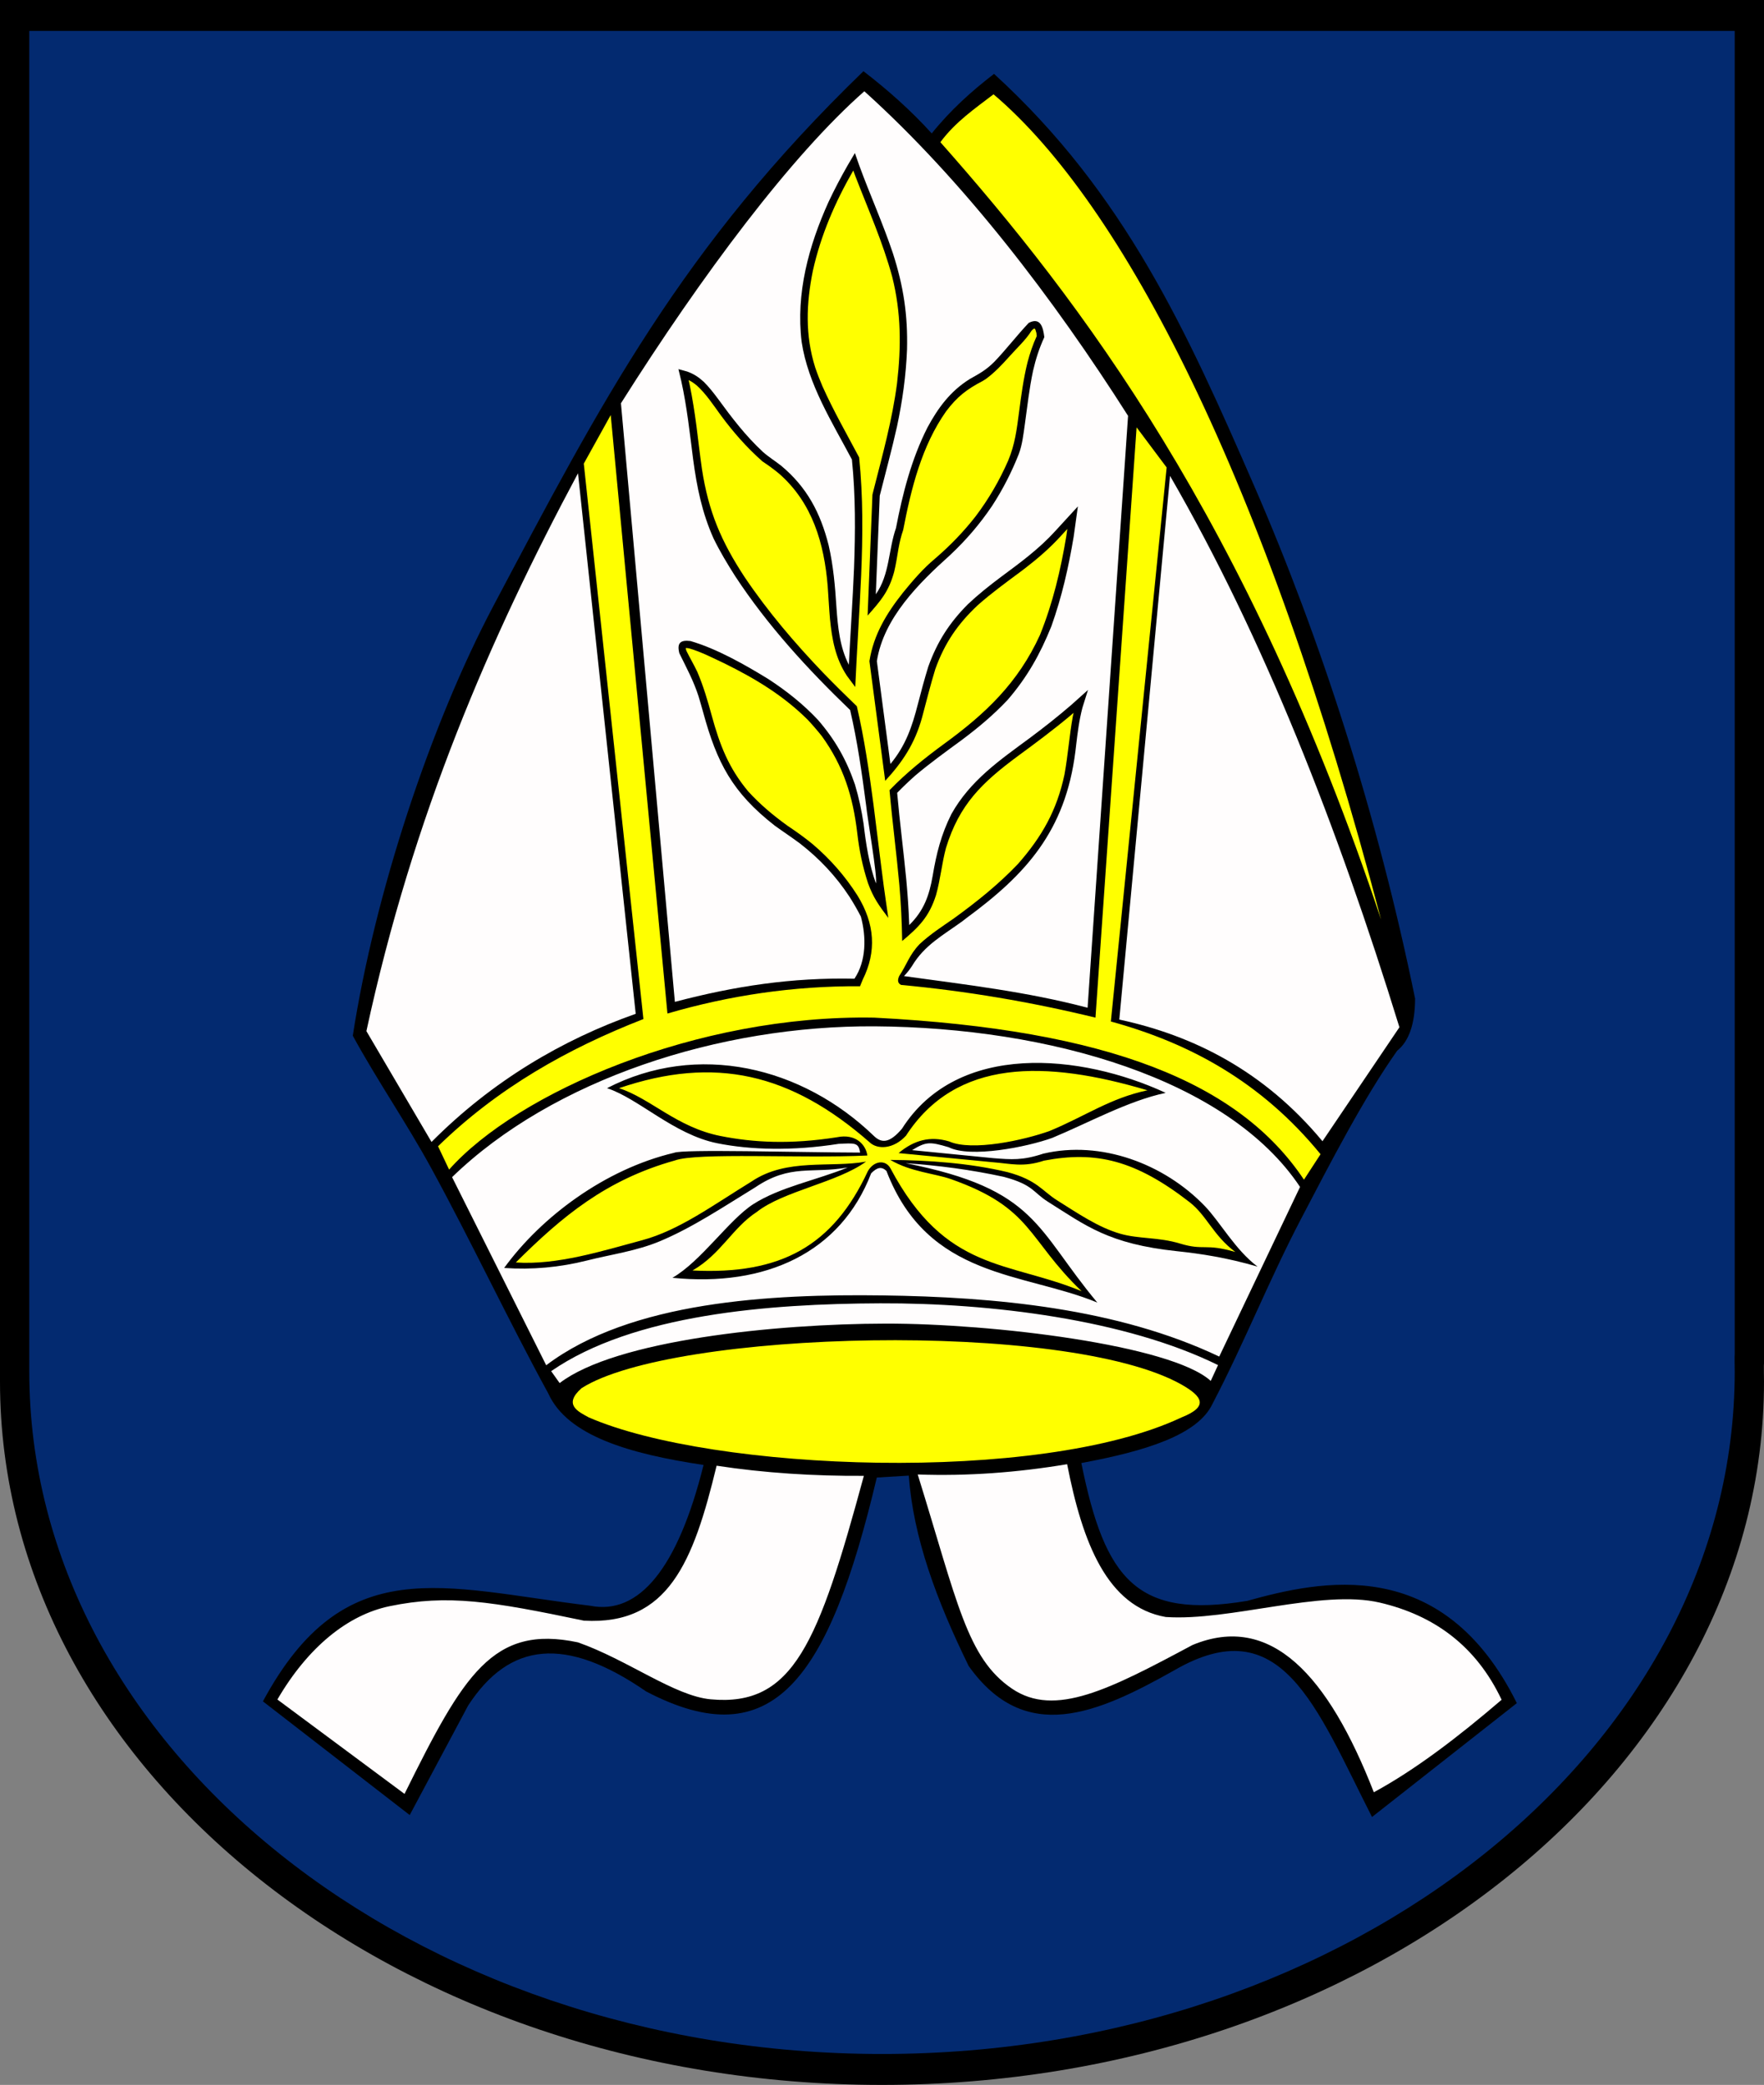
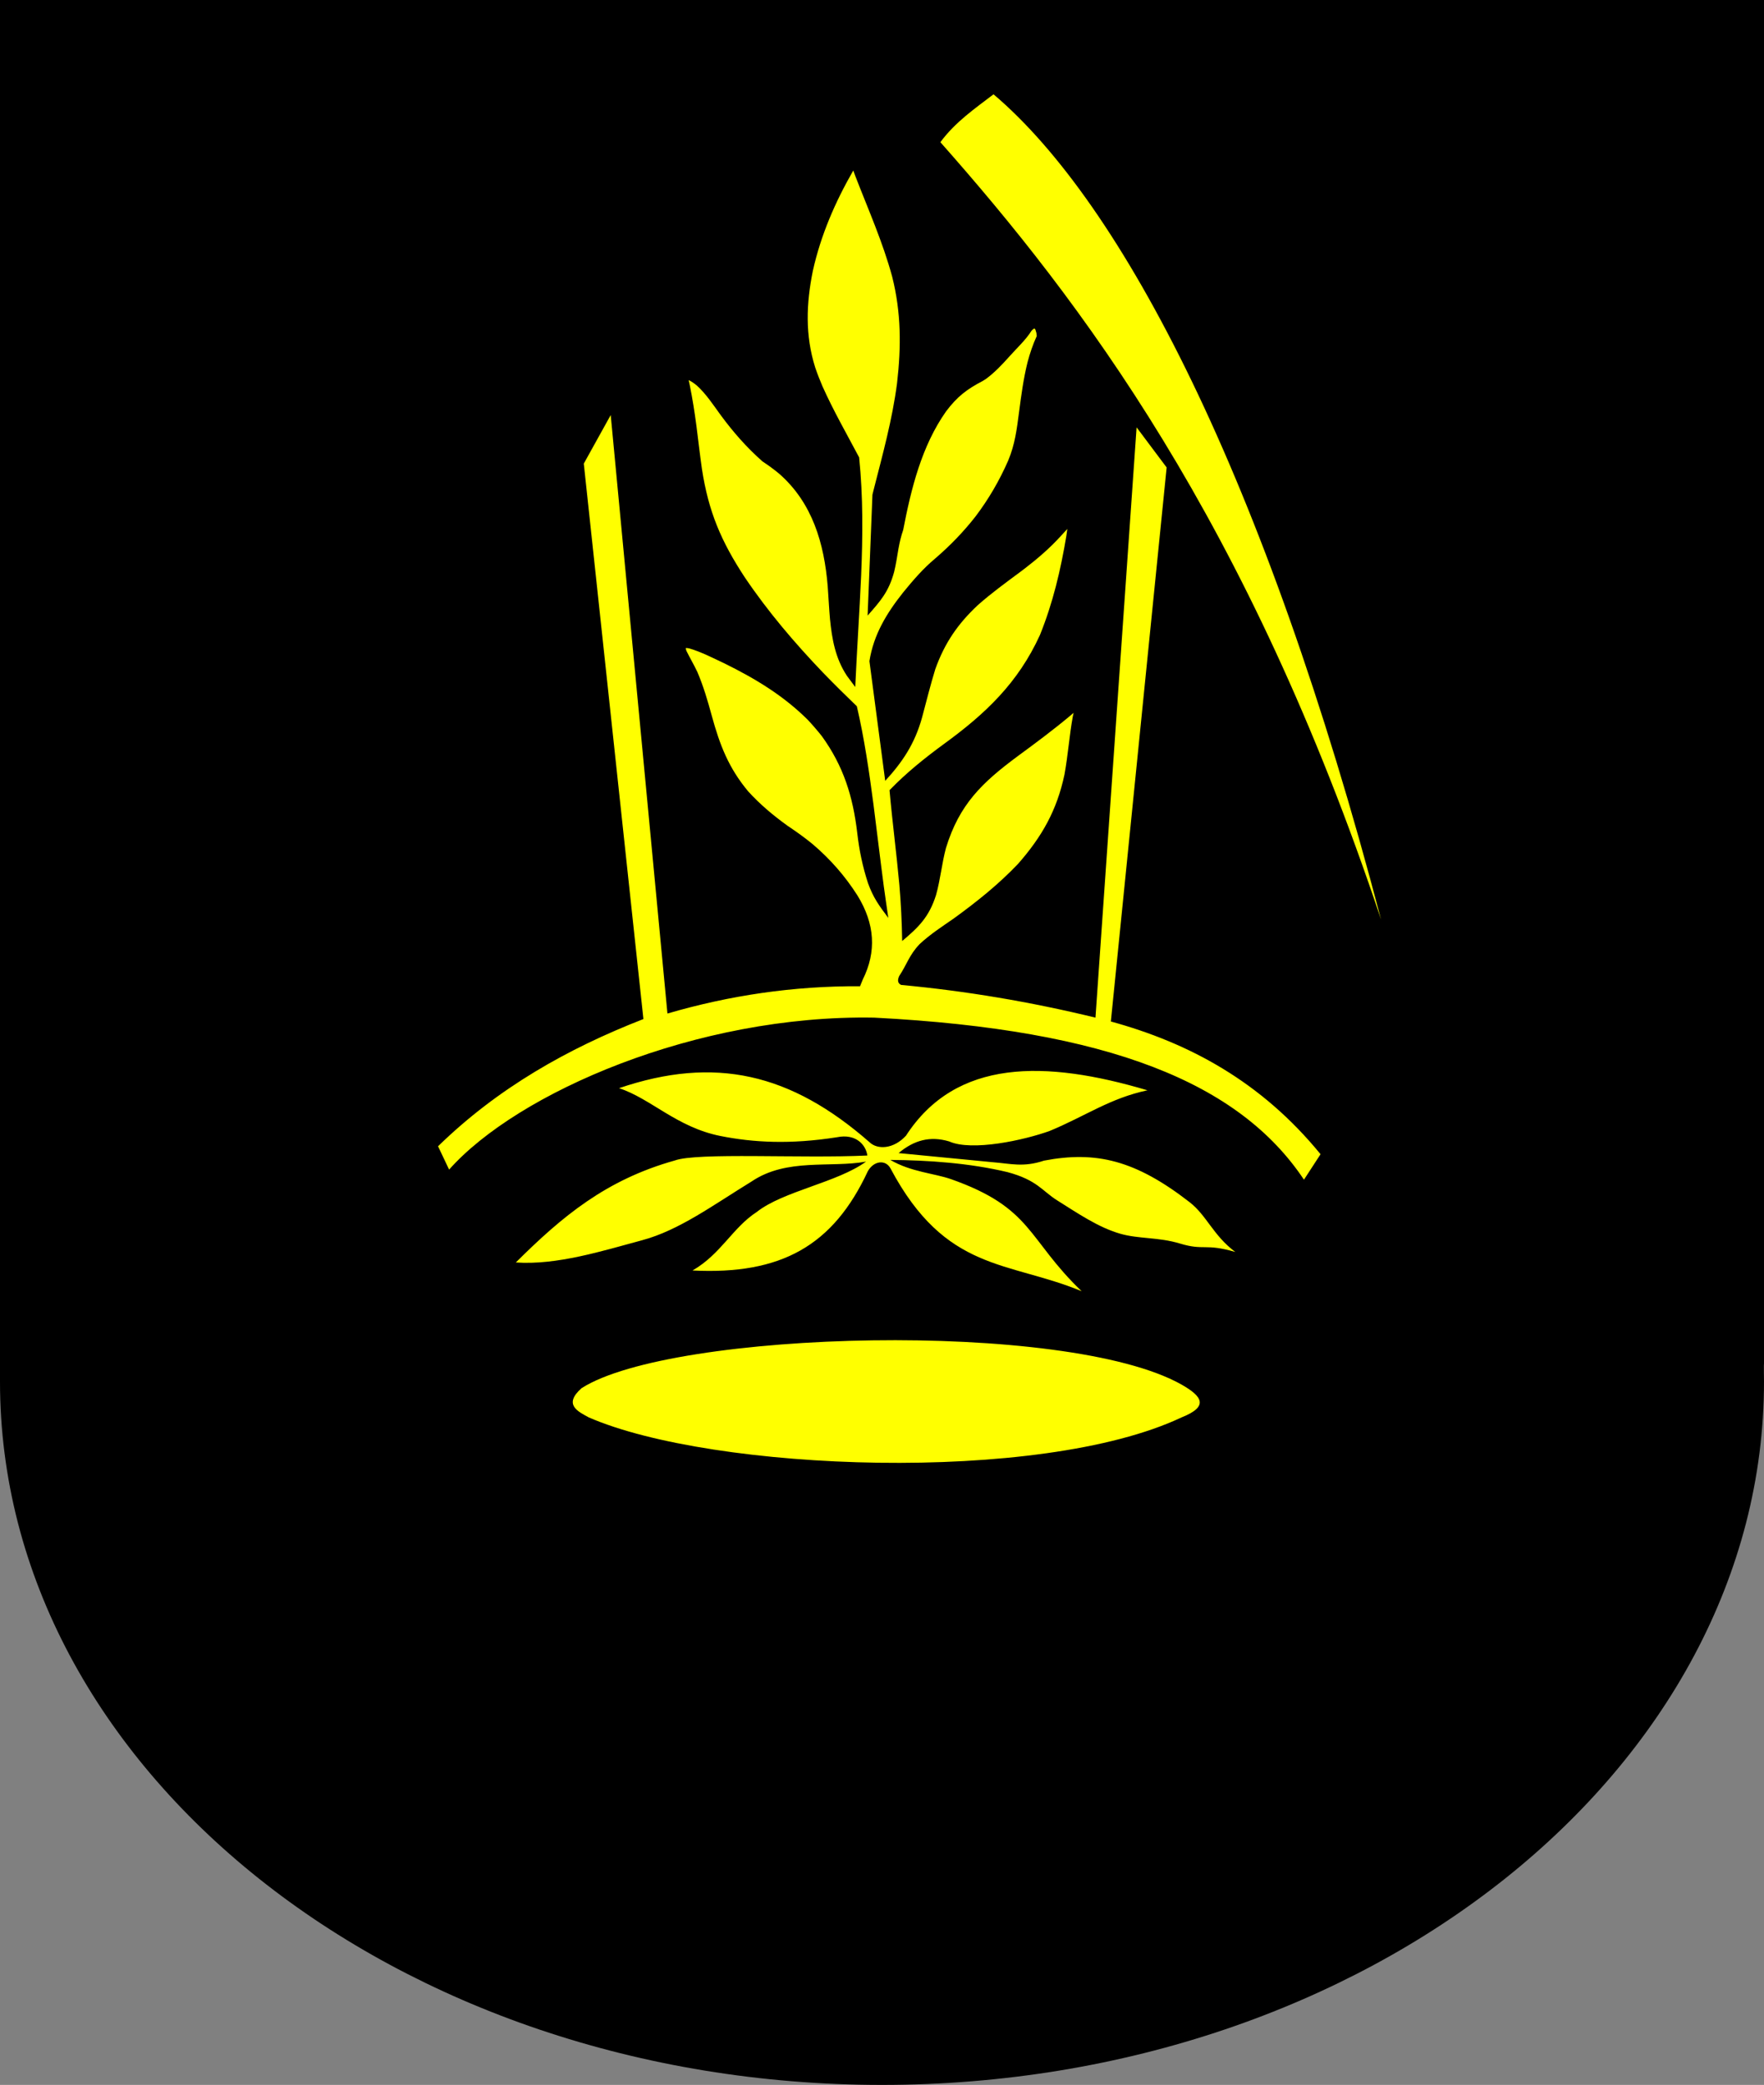
<svg xmlns="http://www.w3.org/2000/svg" xmlns:ns1="http://sodipodi.sourceforge.net/DTD/sodipodi-0.dtd" xmlns:ns2="http://www.inkscape.org/namespaces/inkscape" width="528.289" height="624.41" id="svg2" ns1:version="0.32" ns2:version="0.45.1" ns1:docname="POL_Pelplin_COA.svg" ns2:output_extension="org.inkscape.output.svg.inkscape" ns1:docbase="C:\Users\Mistrz\Desktop">
  <rect width="100%" height="100%" fill="#808080" stroke="none" />
  <ns1:namedview ns2:window-height="480" ns2:window-width="640" ns2:pageshadow="2" ns2:pageopacity="0.0" guidetolerance="10.0" gridtolerance="10.0" objecttolerance="10.0" borderopacity="1.0" bordercolor="#666666" pagecolor="#ffffff" id="base" />
  <defs id="defs4">
    <marker id="ArrowEnd" viewBox="0 0 10 10" refX="0" refY="5" markerUnits="strokeWidth" markerWidth="4" markerHeight="3" orient="auto">
      <path d="M 0 0 L 10 5 L 0 10 z" id="path7" />
    </marker>
    <marker id="ArrowStart" viewBox="0 0 10 10" refX="10" refY="5" markerUnits="strokeWidth" markerWidth="4" markerHeight="3" orient="auto">
      <path d="M 10 0 L 0 5 L 10 10 z" id="path10" />
    </marker>
  </defs>
  <g id="g2192">
    <path style="fill:#000000;fill-rule:evenodd;stroke:none" d="M 0.004,0 L 528.289,0 L 528.289,408.465 C 528.203,408.465 528.289,413.308 528.289,413.785 C 528.289,529.793 409.633,624.41 264.145,624.41 C 118.66,624.41 0,529.797 0,413.785 L 0,408.465 L 0,0" id="path14" />
-     <path style="fill:#032a70;fill-rule:evenodd;stroke:none;fill-opacity:1" d="M 8.774,9.261 L 519.52,9.261 L 519.52,405.609 C 519.438,405.609 519.52,410.308 519.52,410.773 C 519.52,523.34 404.801,615.148 264.145,615.148 C 123.492,615.148 8.77,523.34 8.77,410.773 L 8.77,9.261" id="path16" />
-     <path style="fill:#000000;fill-rule:evenodd;stroke:none" d="M 78.735,509.551 C 103.172,464.211 132.43,475.508 176.742,480.902 C 191.387,483.828 203.02,469.629 210.703,438.742 C 188.52,435.418 169.934,430.031 164.192,417.308 C 152.149,395.273 141.207,371.914 129.164,349.879 C 121.696,336.211 113.125,323.859 105.656,310.191 C 112.227,267.699 128.918,217.062 147.805,181.386 C 179.895,120.777 204.067,74.023 258.59,21.328 C 265.953,26.988 272.844,33.125 279.039,39.961 C 284.598,33.027 290.961,27.304 297.696,22.125 C 336.903,57.926 355.539,99.414 375.543,145.386 C 395.559,191.383 412.528,244.015 423.797,299.074 C 423.77,306.621 421.981,311.824 418.434,314.676 C 408.485,328.719 398.535,348.043 389.461,365.386 C 380.106,383.277 372.504,402.492 363.145,420.386 C 358.762,429.797 342.906,434.625 323.844,438.164 C 330.914,473.14 340.489,484.949 373.52,479.445 C 395.375,473.383 431.969,465.117 454.27,510.074 L 410.895,544.172 C 394,510.918 383.699,481.621 351.629,500.269 C 328.555,513.246 307.02,522.707 290.106,498.957 C 280.387,479.07 273.528,460.504 272.164,441.933 L 262.59,442.508 C 248.219,503.101 231.414,526.41 193.512,506.574 C 169.336,489.89 152.574,491.773 140.203,510.785 L 122.703,543.59 L 78.75,509.547" id="path18" />
+     <path style="fill:#000000;fill-rule:evenodd;stroke:none" d="M 78.735,509.551 C 103.172,464.211 132.43,475.508 176.742,480.902 C 191.387,483.828 203.02,469.629 210.703,438.742 C 188.52,435.418 169.934,430.031 164.192,417.308 C 152.149,395.273 141.207,371.914 129.164,349.879 C 121.696,336.211 113.125,323.859 105.656,310.191 C 112.227,267.699 128.918,217.062 147.805,181.386 C 179.895,120.777 204.067,74.023 258.59,21.328 C 265.953,26.988 272.844,33.125 279.039,39.961 C 284.598,33.027 290.961,27.304 297.696,22.125 C 336.903,57.926 355.539,99.414 375.543,145.386 C 395.559,191.383 412.528,244.015 423.797,299.074 C 408.485,328.719 398.535,348.043 389.461,365.386 C 380.106,383.277 372.504,402.492 363.145,420.386 C 358.762,429.797 342.906,434.625 323.844,438.164 C 330.914,473.14 340.489,484.949 373.52,479.445 C 395.375,473.383 431.969,465.117 454.27,510.074 L 410.895,544.172 C 394,510.918 383.699,481.621 351.629,500.269 C 328.555,513.246 307.02,522.707 290.106,498.957 C 280.387,479.07 273.528,460.504 272.164,441.933 L 262.59,442.508 C 248.219,503.101 231.414,526.41 193.512,506.574 C 169.336,489.89 152.574,491.773 140.203,510.785 L 122.703,543.59 L 78.75,509.547" id="path18" />
    <path style="fill:#ffff00;fill-rule:evenodd;stroke:none" d="M 269.309,292.281 C 268.692,293.621 268.887,294.523 269.887,294.98 C 289.281,296.785 308.676,300.047 328.074,304.773 L 340.391,127.984 L 349.391,140.004 L 332.684,305.926 C 356.164,312.367 377.727,323.945 395.481,345.676 L 390.516,353.304 C 371.196,324.363 332.231,308.394 261.821,304.773 C 208.629,303.82 154.965,327.226 134.5,350.285 L 131.188,343.297 C 149.086,325.843 170.008,314.039 192.692,305.195 L 174.836,138.851 L 182.899,124.308 L 199.887,303.543 C 218.531,298.105 237.613,295.261 257.571,295.371 L 258.367,293.402 C 262.578,284.972 261.996,276.648 256.805,268.207 C 253.074,262.347 248.676,257.332 243.387,252.824 C 240.926,250.797 238.406,249.019 235.746,247.23 C 231.453,244.121 227.68,240.957 224.09,237.035 C 218.203,229.984 215.571,223.133 213.176,214.402 C 211.946,209.883 210.676,205.523 208.824,201.199 C 207.805,199.043 206.594,197.015 205.547,194.879 L 205.363,194.152 L 205.371,194.105 L 205.582,194.074 L 206.344,194.168 C 210,195.222 213.61,197.113 217.047,198.726 C 226.254,203.273 234.539,208.277 241.871,215.531 C 243.367,217.129 244.75,218.734 246.106,220.441 C 252.629,229.441 255.449,238.554 256.739,249.519 C 257.317,254.648 258.352,259.593 259.953,264.5 C 261.52,268.828 263.184,271.117 266.035,274.906 C 265.578,271.761 265.113,268.613 264.684,265.457 C 263.598,257.297 262.645,249.109 261.594,240.937 C 260.289,231.062 258.871,221.238 256.61,211.519 C 253.192,208.234 249.832,204.902 246.528,201.496 C 237.965,192.547 230.012,183.219 223.067,172.933 C 215.977,162.14 212.188,153.269 210.223,140.488 C 209.606,136.172 209.113,131.836 208.563,127.504 C 208.028,123.461 207.406,119.457 206.59,115.449 L 206.239,113.84 C 207.113,114.23 207.973,114.875 208.707,115.476 C 211.489,118.011 213.598,121.25 215.801,124.277 C 219.59,129.422 223.571,133.969 228.367,138.207 C 230.106,139.347 231.742,140.543 233.34,141.867 C 243.313,150.605 246.836,162.742 247.891,175.644 C 248.125,178.886 248.281,182.133 248.563,185.367 C 249.168,191.484 250.192,197.176 253.633,202.394 L 256.133,205.75 C 256.633,194.613 257.399,183.488 257.899,172.347 C 258.391,160.527 258.504,148.777 257.297,136.984 C 253.567,129.933 249.567,122.965 246.309,115.676 C 245.52,113.828 244.793,111.976 244.141,110.062 C 241.094,100.402 241.438,90.945 243.442,81.086 C 245.824,70.398 250.098,60.554 255.539,51.07 L 256.196,52.832 C 260.047,62.812 264.387,72.515 267.196,82.871 C 269.903,93.625 269.914,103.82 268.649,114.789 C 267.239,125.621 264.371,135.988 261.68,146.543 L 261.281,148.148 L 259.836,184.363 C 263.656,180.031 266.137,177.289 267.77,171.308 C 268.34,168.976 268.684,166.621 269.09,164.25 C 269.43,162.351 269.856,160.551 270.489,158.719 C 272.871,146.359 276.004,133.601 283.344,123.191 C 286.664,118.793 289.512,116.597 294.324,114.09 L 295.36,113.429 C 297.973,111.48 300.113,109.199 302.289,106.769 C 304.406,104.375 307.246,101.765 308.899,99.09 C 309.969,97.961 309.949,98.254 310.383,99.707 L 310.492,100.636 C 309.317,103.191 308.449,105.785 307.727,108.496 C 306.504,113.433 305.84,118.429 305.184,123.461 C 304.504,128.636 303.969,133.074 301.938,137.941 C 299.289,143.976 296.11,149.445 292.137,154.699 C 288.496,159.347 284.52,163.449 280.047,167.289 C 276.442,170.293 273.399,173.843 270.442,177.476 C 265.512,183.691 261.633,190.054 260.379,198.004 L 265.106,233.855 C 270.332,228.164 273.965,222.73 276.141,214.886 C 277.438,210.054 278.633,205.179 280.11,200.386 C 282.899,192.629 286.75,186.965 292.739,181.324 C 296.75,177.754 301.055,174.625 305.371,171.418 L 306.809,170.336 C 310.754,167.301 314.367,164.207 317.727,160.504 L 319.649,158.41 L 319.367,160.433 C 317.625,170.828 315.356,180.488 311.449,190.176 C 304.871,204.597 295.024,213.828 282.805,222.734 C 276.895,227.066 271.512,231.379 266.399,236.652 C 267.235,246.117 268.489,255.539 269.344,265 C 269.832,270.625 270.086,276.183 270.188,281.828 C 275.004,277.773 278.246,274.703 280.34,268.015 C 281.625,263.437 282.059,258.652 283.285,254.019 C 287.293,240.886 294.113,234.386 304.836,226.433 C 310.137,222.543 315.383,218.648 320.438,214.418 L 321.524,213.48 L 321.281,214.609 C 320.239,220.371 319.848,226.203 318.793,231.965 C 316.524,242.672 312.086,250.523 304.879,258.734 C 298.973,264.929 292.571,270.039 285.664,275.058 C 282.113,277.523 278.598,279.789 275.418,282.742 C 272.301,286 271.594,288.859 269.309,292.289 L 269.309,292.281 z M 185.391,325.898 C 214.035,316.16 236.785,321.367 260.465,342.133 C 262.742,344.297 267.528,344.25 271.324,340.129 C 286.328,316.996 313.082,317.457 343.641,326.535 C 332.473,328.894 325.184,334.207 314.371,338.703 C 306.778,341.449 291.086,344.91 284.231,341.836 C 278.574,340.168 273.781,341.429 269.106,345.34 L 297.321,348.074 C 302.656,348.484 306.434,349.676 312.66,347.601 C 328.262,344.625 340.063,347.457 356.274,360.047 C 361.422,364.047 363.281,369.953 369.953,374.957 C 360.793,372.289 360.676,374.644 353.356,372.422 C 346.938,370.476 341.024,371.082 335.528,369.5 C 328.899,367.593 322.828,363.402 316.578,359.484 C 312.11,356.683 310.625,353.426 301.739,351.043 C 290.403,348.324 277.969,347.469 266.633,347.383 C 272.789,351 279.871,351.402 284.809,353.144 C 309.278,361.773 307.578,371.023 323.926,386.703 C 301.86,377.566 283.235,381.086 266.676,349.906 C 265.211,347.234 261.735,347.586 259.914,350.742 C 249.512,373.097 233.922,381.832 207.399,380.496 C 215.93,375.593 219.367,367.687 226.656,362.961 C 234.559,356.722 250.778,354.156 259.371,347.89 C 248.68,349.832 235.625,346.734 225.113,353.828 C 213.567,360.906 203.414,368.461 192.285,371.445 C 180.453,374.621 166.805,378.953 154.481,378.097 C 168.406,364.254 181.508,353.328 202.082,347.558 C 208.848,345.086 239.985,347 259.758,346.066 C 259.34,342.953 256.406,339.41 250.629,340.597 C 236.735,342.785 225.567,342.183 215.723,340.211 C 202.66,337.593 194.899,329.004 185.399,325.902 L 185.391,325.898 z M 174.156,415.758 C 168.633,420.66 173.059,422.726 176.34,424.504 C 213.403,440.64 311.371,444.558 353.844,424.504 C 362.086,421.226 360.098,418.23 353.844,414.664 C 319.34,395.226 201.172,398.433 174.156,415.754 L 174.156,415.758 z M 413.613,275.426 C 378.754,142.519 336.067,60.906 297.543,28.242 C 292.133,32.398 286.086,36.515 281.629,42.586 C 323.36,89.734 373.688,155.703 413.617,275.426" id="path20" />
-     <path style="fill:#fffdfd;fill-rule:evenodd;stroke:none" d="M 163.586,408.875 C 188.934,389.715 230.77,387.511 264.363,387.965 C 297.953,388.414 334.676,391.804 365.141,406.281 L 389.34,355.476 C 367.828,323.136 314.262,307.73 262.024,307.375 C 215.516,307.062 165.594,323.242 135.391,352.547 L 163.578,408.879 L 163.586,408.875 z M 181.785,325.898 C 208.883,311.902 240.215,319.402 261.778,340.265 C 264.055,342.429 266.434,342.383 270.121,338.043 C 286.766,311.84 323.793,315.59 349.102,327.301 C 337.934,329.66 325.949,336.289 315.137,340.785 C 307.543,343.531 290.649,346.883 284.121,343.59 C 278.465,341.918 277.387,341.867 273.149,344.457 L 297.535,346.863 C 302.871,347.273 306.211,347.586 312.438,345.511 C 329.684,341.445 348.617,348.5 360.86,361.246 C 365.379,365.949 369.942,374.336 376.617,379.34 C 367.457,376.672 359.684,375.48 352.477,374.719 C 331.949,372.547 325.262,367.082 313.836,359.914 C 309.367,357.109 309.524,354.843 300.637,352.461 C 290.828,350.316 281.02,349.043 271.215,348.363 C 310.645,356.125 310.18,368.043 328.621,390.101 C 306.555,380.965 277.879,383.058 265.473,350.672 C 264.008,349.316 262.719,349.558 260.895,351.398 C 251.781,375.195 229.239,385.511 201.387,382.687 C 209.918,377.785 218.274,365.379 225.563,360.652 C 233.578,355.511 244.438,353.492 253.906,349.64 C 243.215,351.582 236.719,348.484 226.207,355.582 C 216.586,361.48 207.449,367.609 197.699,371.707 C 190.574,374.703 183.074,375.668 175.844,377.5 C 167.531,379.597 159.266,380.316 150.985,379.742 C 162.067,364.472 181.18,350.148 201.863,345.258 C 204.406,344.101 238.856,345.14 257.574,345.187 C 257.156,342.074 255.863,342.371 251.18,342.57 C 237.289,344.758 224.696,344.375 214.852,342.402 C 201.789,339.785 191.297,329.004 181.797,325.898 L 181.785,325.898 z M 190.383,303.625 L 173.102,141.738 C 146.739,190.976 123.672,244.281 109.731,308.812 L 129.235,342.004 C 147.426,323.719 168.371,311.402 190.387,303.625 L 190.383,303.625 z M 270.754,292.336 C 289.059,294.875 307.383,296.965 325.715,301.812 L 337.836,124.547 C 315.707,89.695 288.61,54.144 258.856,27.336 C 237.098,46.453 210.262,82.285 185.961,120.781 L 202.113,300.051 C 220.043,295.324 237.106,292.719 255.891,293.113 C 259.481,287.785 259.442,280.539 257.817,274.504 C 256.762,272.461 255.633,270.488 254.391,268.547 C 250.313,262.351 245.449,257.183 239.59,252.629 C 237.117,250.773 234.524,249.082 232.012,247.261 C 219.34,237.367 214.703,228.441 210.594,213.359 C 210.149,211.75 209.688,210.133 209.199,208.523 C 207.668,203.804 205.613,200.051 203.453,195.64 C 202.668,192.574 203.77,191.601 206.785,191.984 C 214.649,194.261 223.184,199.117 230.16,203.406 C 235.621,206.972 240.574,210.91 245.004,215.644 C 250.129,221.59 253.492,227.519 256.039,234.937 C 257.211,238.863 258.028,242.672 258.629,246.722 C 259.332,252.719 260.266,258.883 262.328,264.578 C 262.813,262.383 259.727,244.832 259.395,241.215 C 258.137,231.656 256.793,222.058 254.598,212.652 C 241.887,200.418 229.879,187.343 220.168,172.547 C 217.84,168.898 215.625,165.207 213.719,161.308 C 210.262,153.617 208.699,145.902 207.586,137.586 C 206.574,129.722 205.746,121.91 204.035,114.144 L 203.18,110.554 L 205.781,111.265 C 207.789,111.984 209.223,112.941 210.785,114.367 C 212.36,115.941 213.688,117.636 215.012,119.422 C 219.227,125.191 223.274,130.508 228.504,135.363 C 230.207,136.871 232.156,138.066 233.946,139.48 C 241.676,145.906 245.723,153.633 248.164,163.297 C 249.594,169.574 250.086,175.472 250.5,181.855 C 250.903,187.633 251.5,193.875 254.219,199.101 C 254.688,189.453 255.367,179.801 255.77,170.14 C 256.164,159.281 256.239,148.461 255.133,137.629 C 249.196,126.398 242.016,115.16 240.078,102.394 C 238.301,87.914 242.196,73.597 248.129,60.488 C 249.899,56.726 251.813,53.09 253.887,49.472 L 256.028,45.843 L 257.27,49.386 C 260.508,58.269 264.406,66.871 267.41,75.851 C 270.578,85.687 271.891,94.316 271.641,104.66 C 271.328,112.508 270.27,120.062 268.637,127.734 C 267.094,134.691 265.199,141.551 263.469,148.461 L 262.289,177.992 C 266.473,172.043 266.031,164.742 268.336,158.133 C 270.336,147.746 272.942,137.57 277.735,128.078 C 280.91,122.176 284.594,117.179 290.348,113.566 C 293.367,111.855 295.211,110.906 297.778,108.367 C 301.367,104.621 304.567,100.414 308.098,96.695 C 311.66,94.867 312.414,98.133 312.758,100.98 C 311.235,104.285 310.192,107.527 309.379,111.066 C 308.258,116.324 307.676,121.648 306.938,126.965 C 306.508,129.984 306.172,133.176 305.094,136.027 C 302.926,141.492 300.34,146.554 297.137,151.48 C 293.457,156.937 289.387,161.679 284.567,166.219 C 275.203,174.633 264.645,185.035 262.606,198.015 L 266.664,228.808 C 271.235,223.308 273.153,217.656 274.875,210.922 C 275.84,207.168 276.86,203.379 278,199.672 C 280.684,192.203 284.289,186.566 289.883,180.949 C 292.981,178.027 296.305,175.39 299.715,172.832 C 305.535,168.519 311.18,164.402 316.082,158.996 L 322.809,151.66 L 321.543,160.754 C 319.989,170.023 318.024,178.691 314.875,187.551 C 311.512,195.894 307.672,202.758 301.801,209.578 C 297.559,214.093 293.074,217.843 288.133,221.551 C 283.375,225.043 278.629,228.461 274.113,232.261 C 272.231,233.941 270.434,235.64 268.684,237.449 C 269.449,246.133 270.586,254.781 271.418,263.457 C 271.821,267.898 272.137,272.328 272.289,276.781 L 272.297,277.054 C 276.703,272.73 278.297,268.187 279.324,262.285 C 280.434,255.652 281.863,249.918 284.93,243.801 C 290.559,233.754 299.328,227.719 308.332,221.082 C 312.641,217.879 316.821,214.582 320.891,211.066 L 325.836,206.636 L 324.16,211.976 C 323.192,215.707 322.719,219.422 322.278,223.238 L 322.071,224.992 C 319.055,249.019 307.153,261.933 289.414,274.972 L 288.203,275.914 C 282.496,280.058 276.863,283.031 273.137,289.301 C 272.422,290.336 272.16,290.797 270.739,292.32 L 270.754,292.336 z M 350.406,142.527 C 378.438,190.996 400.621,247.711 419.102,307.656 L 396.059,341.785 C 378.582,320.742 357.465,310.148 335.211,305.351 L 350.406,142.531 L 350.406,142.527 z M 165.063,410.648 C 189.692,393.636 230.129,390.461 263.633,390.332 C 296.594,390.207 337.129,395.179 364.781,408.832 L 362.598,413.57 C 350.789,402.828 297.192,396.351 265.199,396.41 C 232.196,396.469 184.403,401.363 167.602,414.219 L 165.067,410.652 L 165.063,410.648 z M 449.707,509.066 C 436.621,520.289 423.77,530.09 411.438,536.765 C 397.805,501.797 380.625,482.906 357.129,492.664 C 332.391,505.898 315.926,514.484 303.059,505.73 C 289.571,496.554 286.766,479.957 274.84,441.59 C 289.754,442.125 304.672,441.011 319.59,438.515 C 324.188,462.093 331.61,481.191 349.113,484.277 C 368.321,485.586 395.805,475.89 413.231,479.969 C 429.598,483.797 442.11,493.011 449.707,509.062 L 449.707,509.066 z M 121.149,537.254 C 138.801,501.613 147.543,486.476 173.063,491.867 C 187.903,497.07 201.965,507.918 212.817,508.926 C 237.574,511.222 245.094,492.207 258.711,442 C 243.645,442.086 228.918,441.148 214.61,438.965 C 207.621,467.972 200.063,486.785 174.883,485.375 C 147.153,479.57 134.11,477.437 116.703,481.035 C 104.168,483.621 92.199,493.32 83.074,508.988 L 121.145,537.254" id="path22" />
  </g>
</svg>